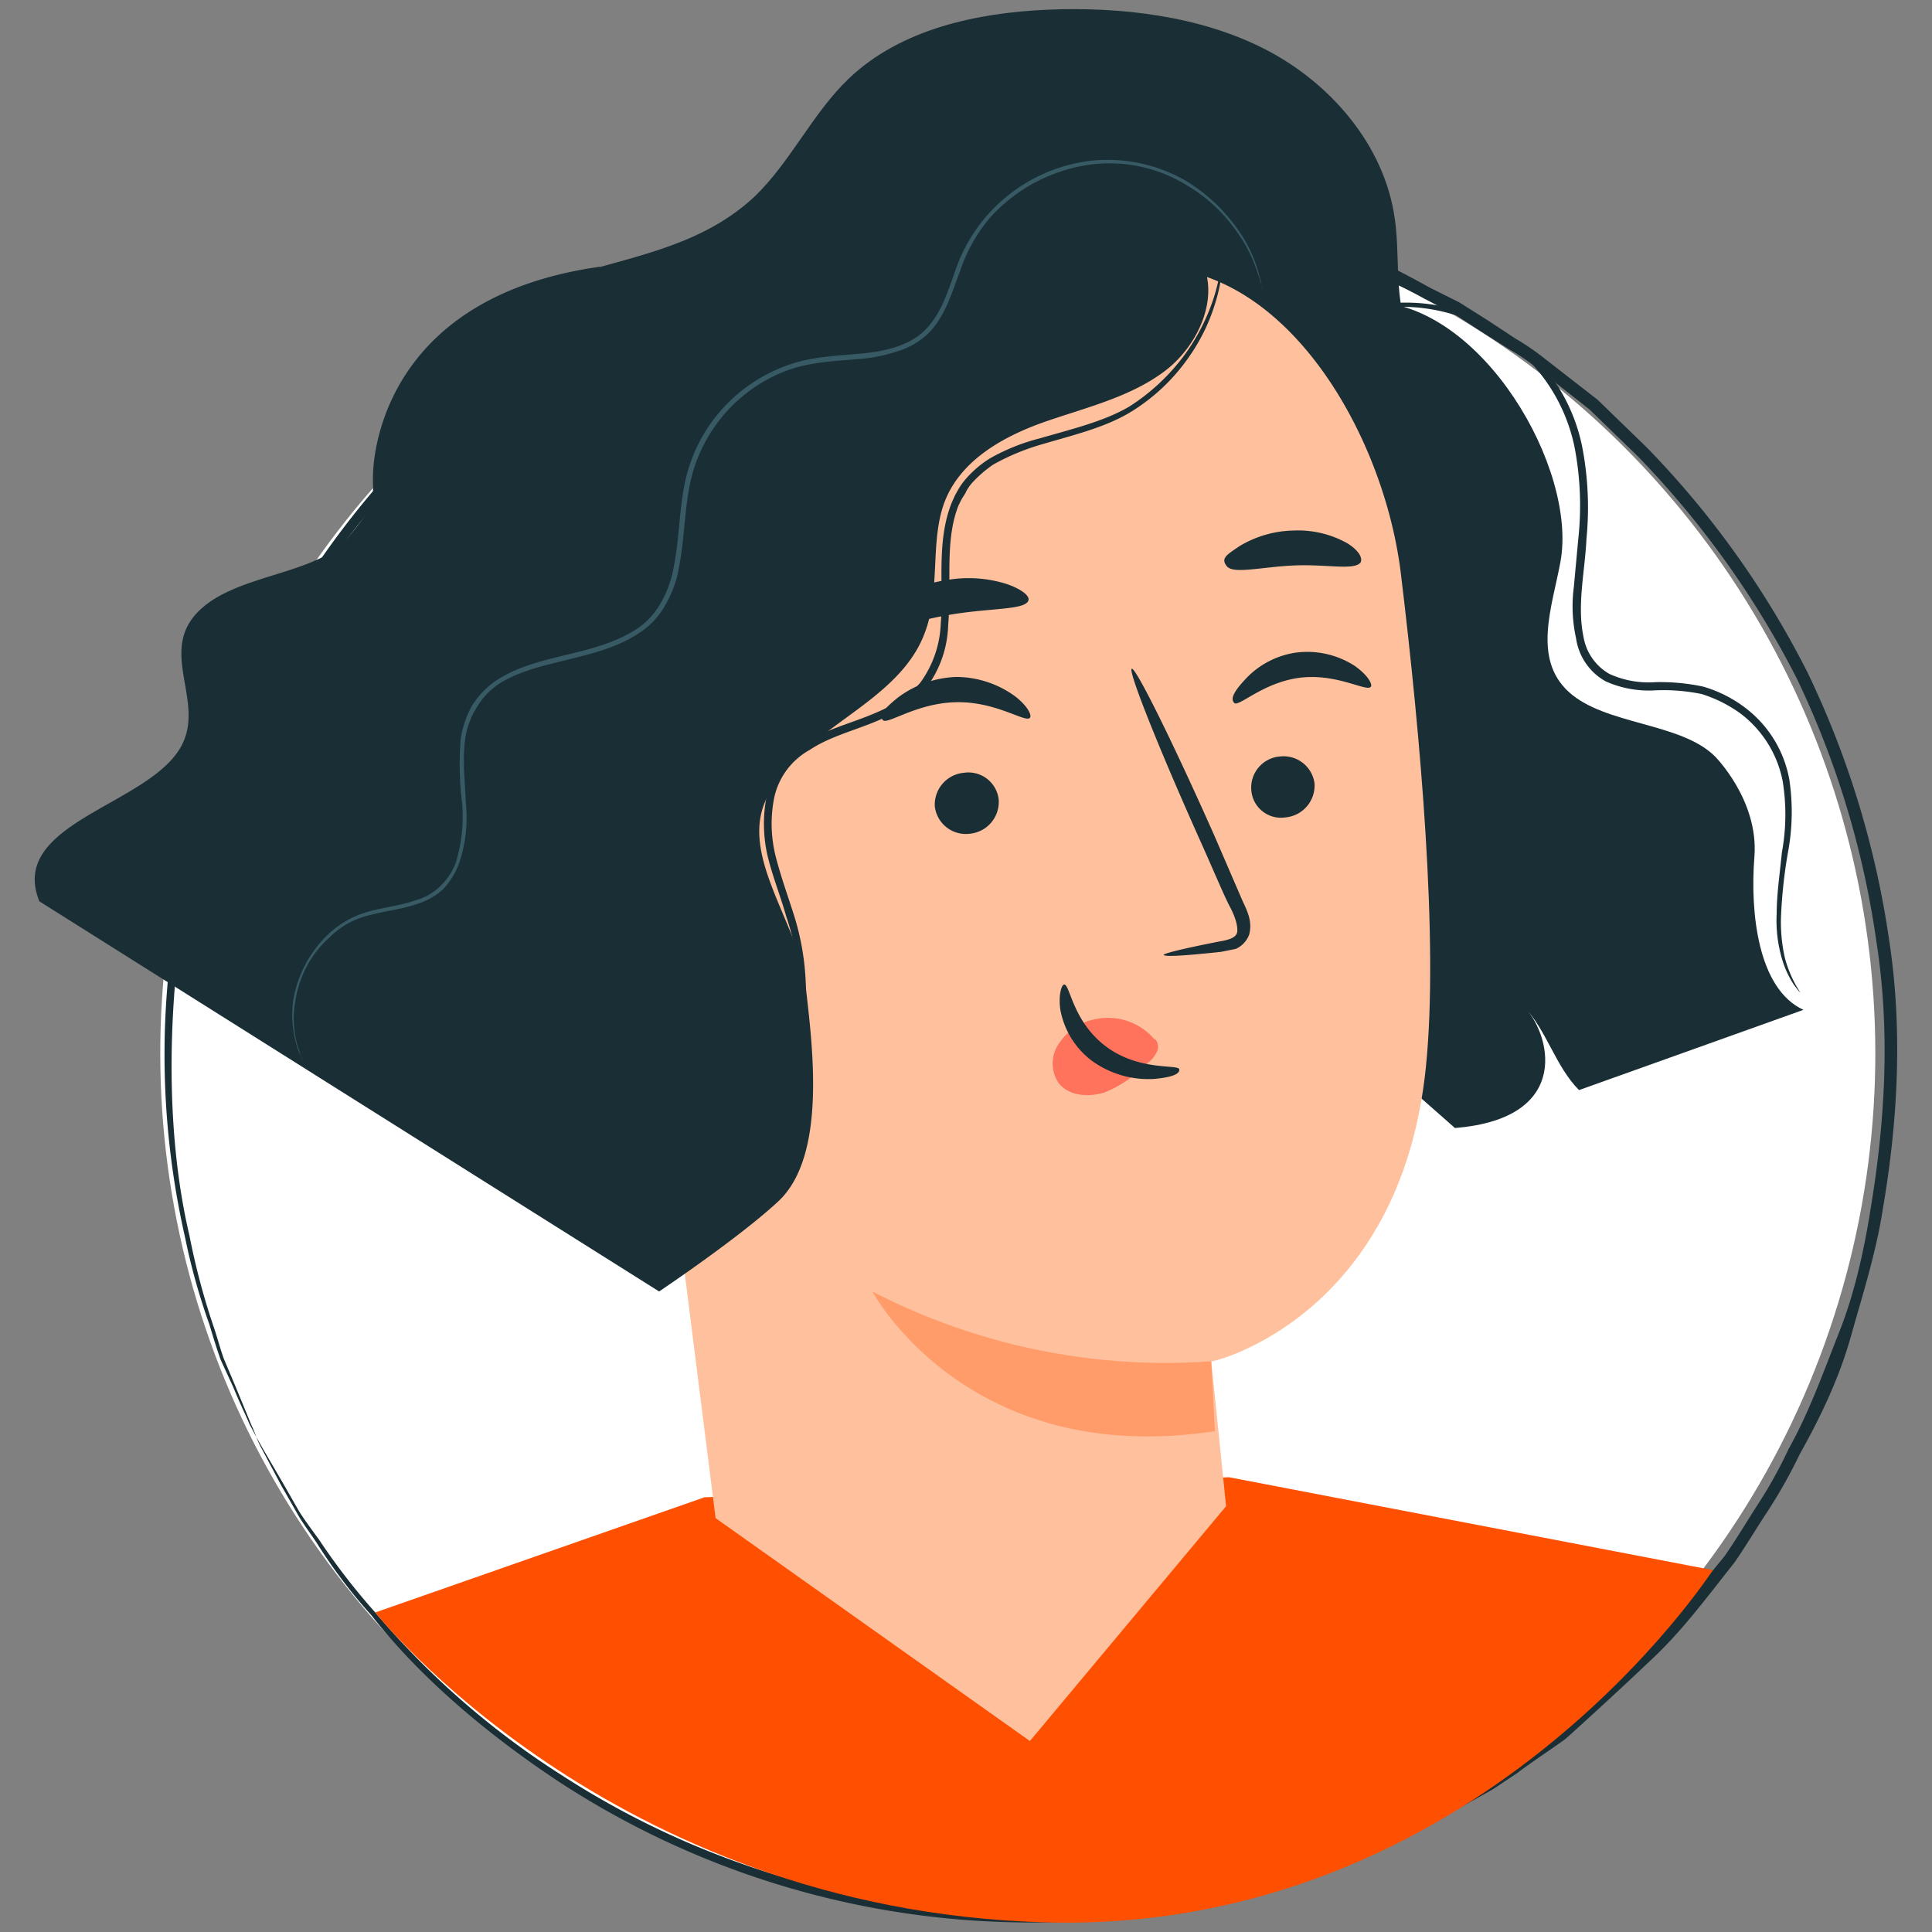
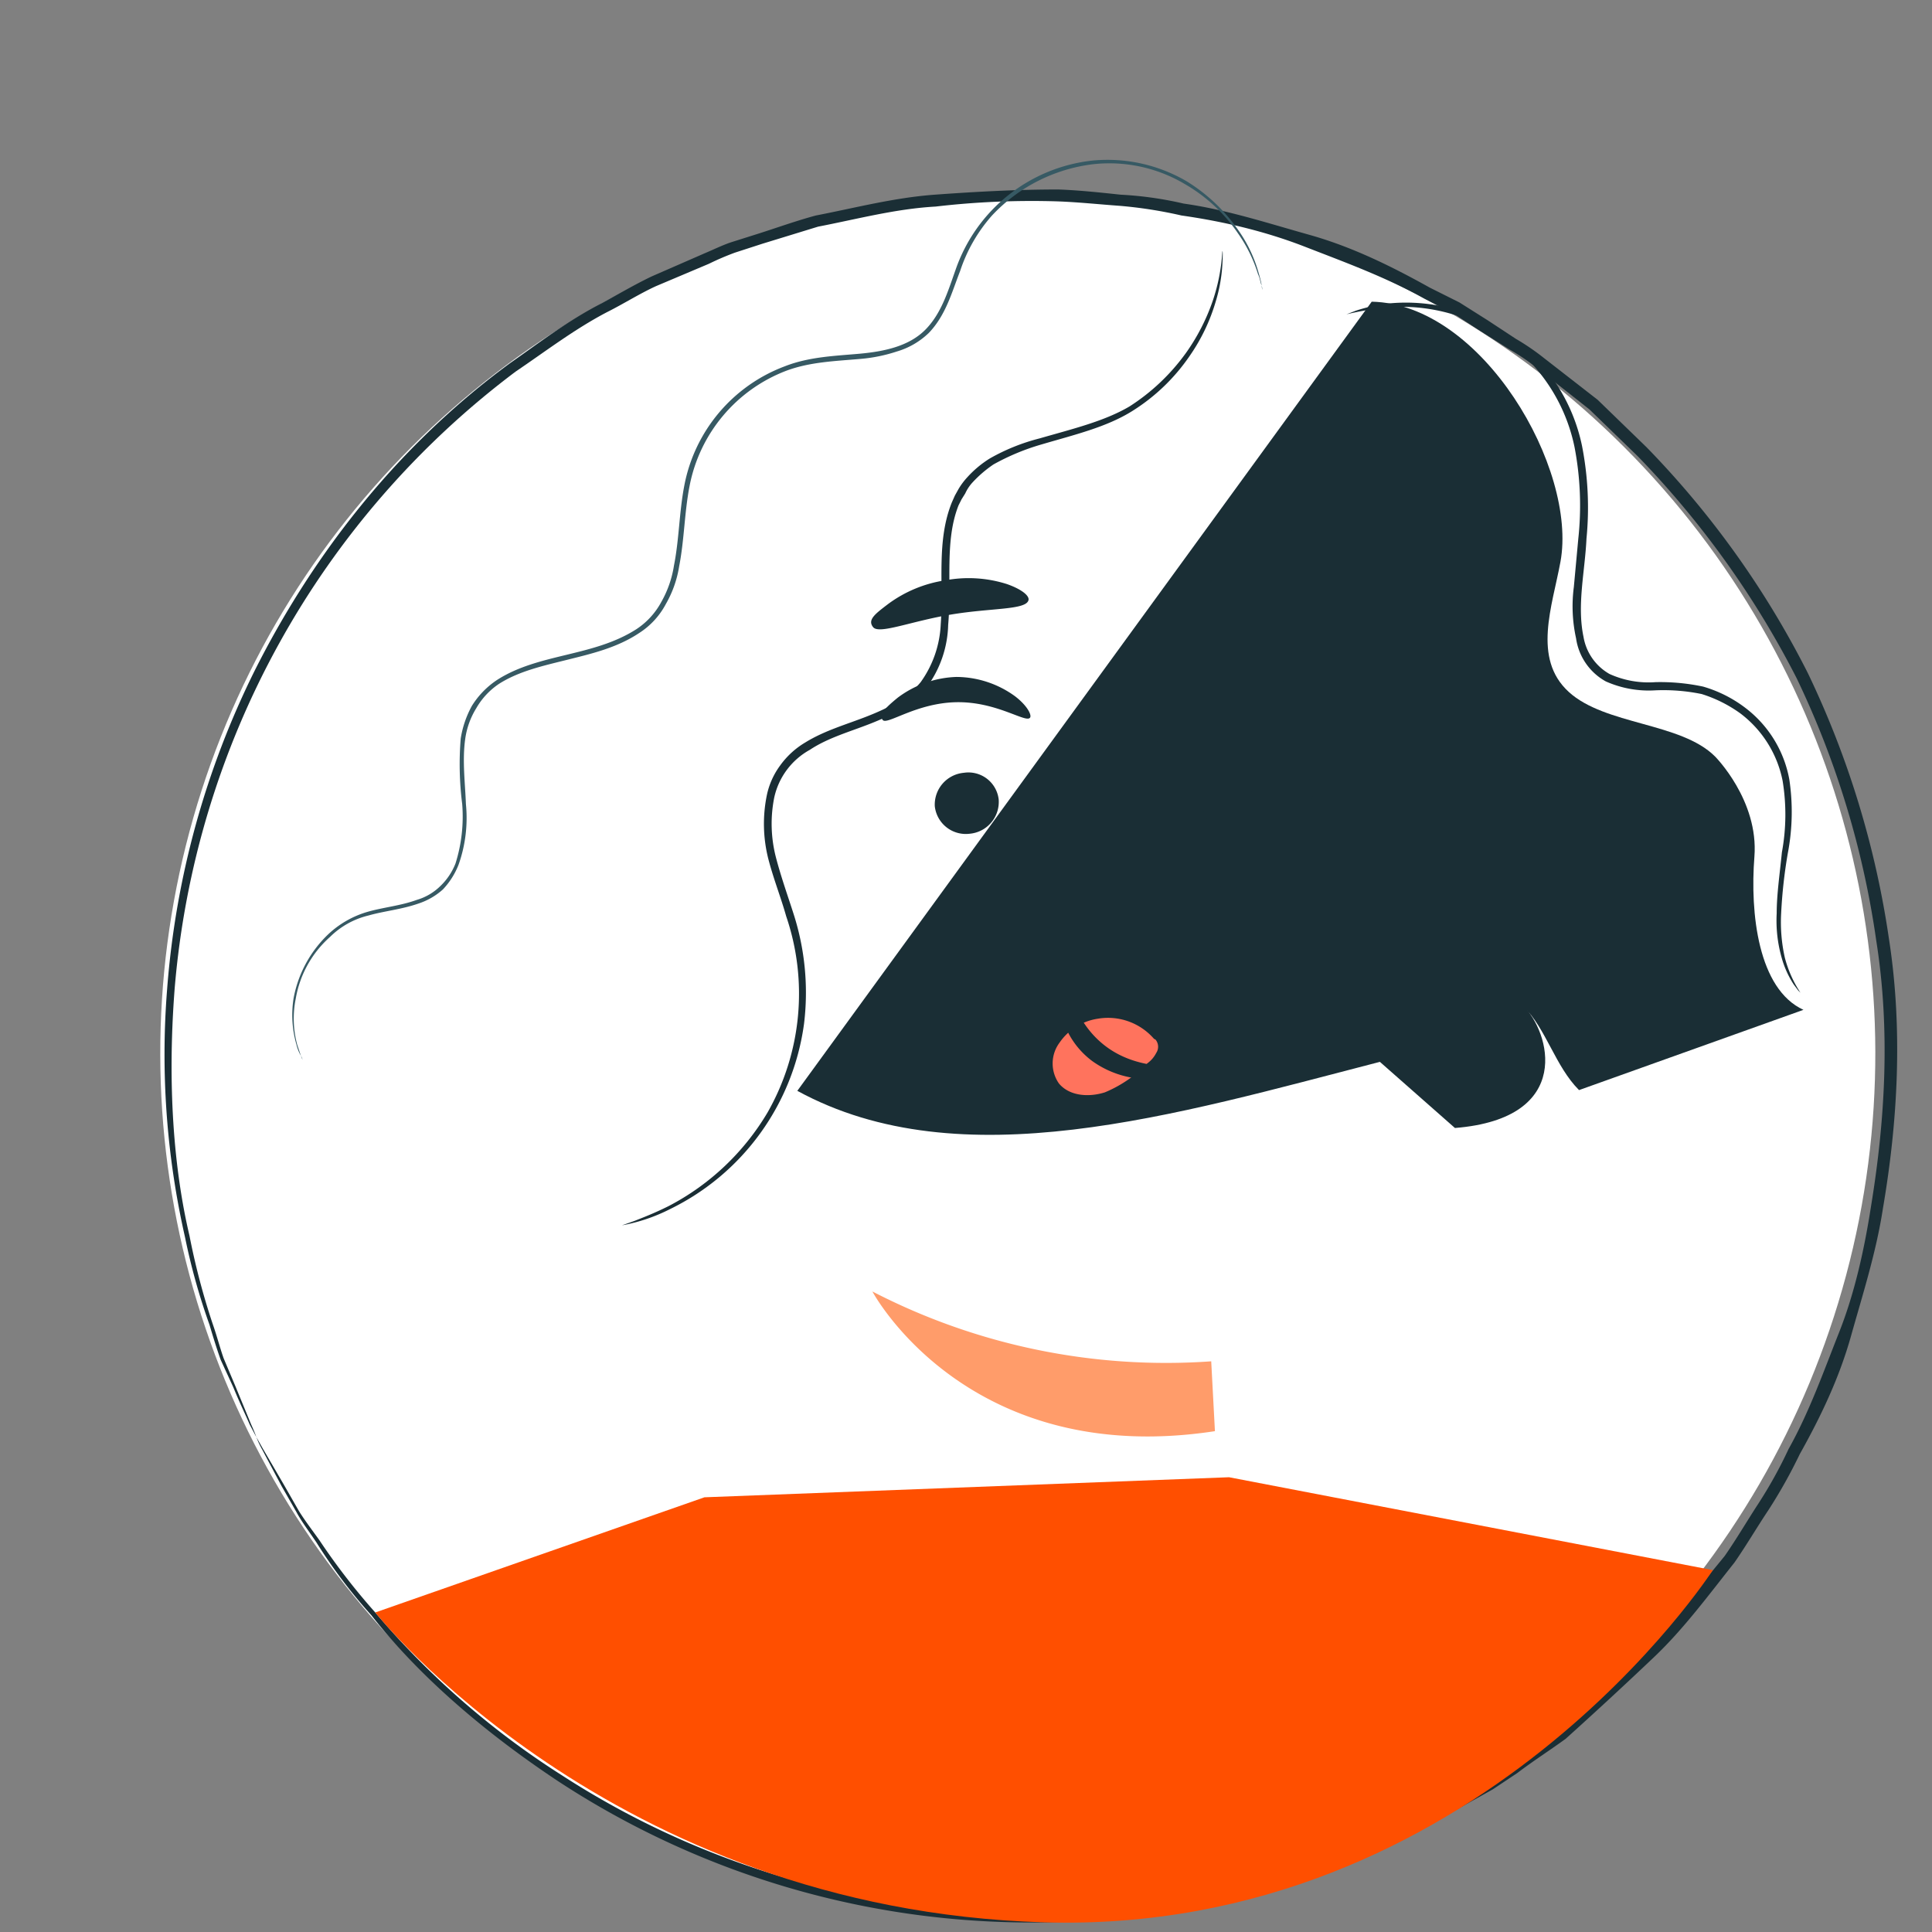
<svg xmlns="http://www.w3.org/2000/svg" id="Ensemble_A_d_icônes_compatibles_Android" data-name="Ensemble A d’icônes compatibles Android" viewBox="0 0 260 260">
  <rect x="0" y="0" width="260" height="260" fill="#808080" stroke="none" />
  <defs>
    <style>.cls-1{fill:#fff;}.cls-2{fill:#1a2e35;}.cls-3{fill:#ff4f00;}.cls-4{fill:#ffc19d;}.cls-5{fill:#ff9c6a;}.cls-6{fill:#ff735d;}.cls-7{fill:#375a64;}</style>
  </defs>
  <circle class="cls-1" cx="136.9" cy="141.8" r="115.4" transform="translate(-60.1 138.3) rotate(-45)" />
  <path class="cls-2" d="M34.5,193.4l.9,1.6,2.8,4.8,2,3.5c.8,1.3,1.8,2.6,2.8,4a88.5,88.5,0,0,0,7.5,9.7,110.1,110.1,0,0,0,25.1,21.9,114.8,114.8,0,0,0,40.8,16.4c16,3,34.5,3.3,53-2.1,4.6-1.5,9.4-2.8,13.9-5,2.2-1,4.6-1.9,6.8-3l6.7-3.7a36.2,36.2,0,0,0,3.3-2l3.2-2.2c2.1-1.5,4.3-2.9,6.4-4.5,4-3.5,8.2-6.8,11.8-10.9s7.1-8.2,10.6-12.5c1.6-2.3,3-4.7,4.5-7a60,60,0,0,0,4.1-7.4c2.8-5,4.7-10.4,6.8-15.7s3.4-11.2,4.3-17c1.9-11.6,2.6-23.7.7-35.7a120.9,120.9,0,0,0-10.7-35.3,123.4,123.4,0,0,0-21.4-29.9l-6.5-6.3-7.1-5.6a30,30,0,0,0-3.7-2.5l-3.8-2.4-3.7-2.4-3.9-2c-5.2-2.9-10.7-4.9-16.1-7s-11-3.4-16.6-4.2a59.6,59.6,0,0,0-8.3-1.3c-2.8-.2-5.6-.5-8.4-.6a111.9,111.9,0,0,0-16.4.7c-5.4.3-10.6,1.7-15.8,2.7l-7.5,2.3L98.9,34a36.8,36.8,0,0,0-3.5,1.5l-7.1,3c-2.2,1-4.4,2.4-6.6,3.5-4.4,2.3-8.3,5.3-12.3,8a115.8,115.8,0,0,0-45.9,83.1c-1,13-.1,24.3,2,33.2a94.3,94.3,0,0,0,3.1,11.8c.6,1.7,1,3.3,1.5,4.7l1.6,3.8,2.1,5.1c.5,1.1.7,1.7.7,1.7l-.9-1.7c-.5-1.2-1.3-2.8-2.2-5L29.7,183c-.5-1.4-1-3-1.5-4.7a85.3,85.3,0,0,1-3.3-11.8A110.9,110.9,0,0,1,22.5,133,116.1,116.1,0,0,1,34.3,90.2c7.4-14.7,18.5-29.7,34.3-41.3,4-2.8,7.9-5.8,12.4-8.1,2.2-1.2,4.4-2.5,6.7-3.6l7.1-3.1c1.2-.5,2.4-1.1,3.6-1.5l3.8-1.2c2.5-.8,5-1.7,7.6-2.4,5.2-1,10.5-2.4,16-2.8s11-.7,16.6-.7c2.8.1,5.6.4,8.4.7a48.3,48.3,0,0,1,8.5,1.2c5.7.8,11.2,2.6,16.9,4.2s11,4.2,16.2,7.1l4,2,3.8,2.4,3.8,2.5a31.9,31.9,0,0,1,3.8,2.6l7.2,5.6,6.6,6.4a122.7,122.7,0,0,1,21.7,30.4,123.8,123.8,0,0,1,10.9,35.7c1.9,12.2,1.2,24.6-.8,36.3-.9,5.9-2.7,11.5-4.3,17.2s-4.1,10.9-6.9,15.9a68.6,68.6,0,0,1-4.2,7.5c-1.6,2.4-3,4.8-4.6,7.1-3.5,4.4-6.8,8.9-10.8,12.7s-7.9,7.4-11.9,11c-2.2,1.6-4.4,3-6.5,4.6l-3.3,2.2-3.4,1.9-6.7,3.8c-2.3,1.2-4.7,2-7,3.1-4.5,2.2-9.3,3.4-14,4.9a116.1,116.1,0,0,1-94.7-14.8c-11-7.3-19.4-15-25.1-22.3a70,70,0,0,1-7.4-9.8c-1-1.5-2-2.8-2.7-4.1l-2-3.5-2.6-4.9A11.9,11.9,0,0,1,34.5,193.4Z" />
  <path class="cls-3" d="M50.5,217l44.3-15.5,70.6-2.7,65.1,12.5s-31.6,49.1-90,47.4S50.5,217,50.5,217Z" />
  <path class="cls-2" d="M184.6,40.6c14.9.3,27.7,22.5,25.4,35-1.1,6-3.8,13,1.1,17.5s15.1,4.1,19.7,8.7c0,0,5.9,5.9,5.3,13.5s.5,17.8,6.6,20.6l-30.2,10.8c-3.2-3.2-4.4-8.2-7.5-11.3,3.5,3.3,7,15.1-9.2,16.4l-10.1-8.9c-27.5,7.1-56.4,15.9-78.4,3.9" />
-   <path class="cls-2" d="M44.3,106.8c2-5.7,5.3-11,6.6-16.9,3-12.7-2.9-27.2,3.5-38.5,4.5-8.1,14-11.9,22.9-14.5s17.4-4.1,24.2-10.4c4.9-4.7,7.8-11.2,12.7-15.9,7-6.7,17.3-8.9,26.9-9.3s20.3.8,29.1,5.3,16.1,12.9,17.5,22.8c.7,4.8,0,9.8,1.5,14.5s5.4,9.1,7.8,13.9c5,10.1,1.9,23.5-7,30.5l-69.9,86.8c-14.4,5.2-30.1-13.2-41-24S39.3,121.3,44.3,106.8Z" />
-   <path class="cls-4" d="M188.5,77c-2.5-20-17.2-44-37.2-40.7L89.6,55.8c-6.1,1-9.3,5.8-11.4,4.9L96.3,204.3l42.3,30L165,202.7s-2-19.7-2-19.5,25.5-5.8,28.9-39.7C193.6,126.7,191.2,99.3,188.5,77Z" />
  <path class="cls-2" d="M134.4,107.6a4.3,4.3,0,0,1-3.9,4.6,4.2,4.2,0,0,1-4.7-3.7,4.3,4.3,0,0,1,3.9-4.5A4.1,4.1,0,0,1,134.4,107.6Z" />
-   <path class="cls-2" d="M176.9,105.4A4.3,4.3,0,0,1,173,110a4,4,0,0,1-4.6-3.6,4.2,4.2,0,0,1,3.9-4.6A4.2,4.2,0,0,1,176.9,105.4Z" />
+   <path class="cls-2" d="M176.9,105.4A4.3,4.3,0,0,1,173,110a4,4,0,0,1-4.6-3.6,4.2,4.2,0,0,1,3.9-4.6Z" />
  <path class="cls-2" d="M184.5,92.4c-.5.8-4.5-1.8-9.5-1.2s-8.3,4-8.9,3.4.1-1.7,1.5-3.2a11.5,11.5,0,0,1,7-3.6,11.8,11.8,0,0,1,7.7,1.8C184,90.8,184.7,92,184.5,92.4Z" />
  <path class="cls-2" d="M138.6,96.6c-.6.7-4.5-2.2-9.9-2.1s-9.3,3.1-9.9,2.4.3-1.6,2-3a13.9,13.9,0,0,1,7.9-2.8,13.5,13.5,0,0,1,7.9,2.6C138.3,95,138.9,96.3,138.6,96.6Z" />
  <path class="cls-2" d="M156.6,128.5c0-.2,2.9-.9,7.5-1.8,1.2-.2,2.3-.5,2.4-1.3s-.3-2.1-1-3.4-2.6-5.8-4-8.9c-5.6-12.5-9.7-22.8-9.2-23.1s5.5,9.8,11.1,22.4l3.8,8.8c.6,1.3,1.4,2.8.9,4.6a3.4,3.4,0,0,1-1.8,1.9l-2,.4C159.6,128.6,156.7,128.8,156.6,128.5Z" />
  <path class="cls-5" d="M163,183.2a86,86,0,0,1-45.6-9.4s12.7,23.9,46.1,18.8Z" />
  <path class="cls-6" d="M155.3,139.8a8.2,8.2,0,0,0-7.6-2.7,7.6,7.6,0,0,0-5.1,3.2,4.7,4.7,0,0,0-.1,5.5c1.4,1.7,4,1.9,6.2,1.2a17,17,0,0,0,5.7-3.9,3.9,3.9,0,0,0,1.2-1.4,1.5,1.5,0,0,0-.1-1.8" />
  <path class="cls-2" d="M143.2,132.5c.8-.1,1.1,4.9,5.6,8.3s9.8,2.4,9.9,3.1-1.2,1.1-3.4,1.3a13,13,0,0,1-8.3-2.4,11.1,11.1,0,0,1-4.3-6.9C142.4,133.8,142.9,132.5,143.2,132.5Z" />
  <path class="cls-2" d="M138.4,80.8c-.4,1.3-5,1-10.4,1.9s-9.7,2.7-10.5,1.7.3-1.8,2-3.1a17.2,17.2,0,0,1,7.7-3.2,17,17,0,0,1,8.3.5C137.5,79.3,138.6,80.2,138.4,80.8Z" />
  <path class="cls-2" d="M183.1,75.7c-.9,1.1-4.6.2-9,.4s-8.1,1.2-9,.1.1-1.6,1.7-2.7a14.6,14.6,0,0,1,7.2-2.1,13.6,13.6,0,0,1,7.3,1.7C182.9,74.1,183.4,75.1,183.1,75.7Z" />
-   <path class="cls-2" d="M24.4,100.4c3.2-5.9-2.9-12.4,2-17.8s16.1-5.1,20.3-10.1,3.4-5,3.5-8.7,2.2-23.9,30.5-27.9l3.9,17.6L90,51.4a309.1,309.1,0,0,1,71.4-16.8c3,5,0,11.8-4.6,15.3s-10.5,4.9-16,6.8-11.2,5-13.5,10.4-.6,12.4-2.9,18.2c-3.8,10-17.8,13-21.6,23-2.8,7.5,4.7,16.2,5.6,24.2s3,23.2-3.8,29.3c-5.3,4.9-15.9,12-15.9,12L5.3,121.3C1,110.7,20.1,108.4,24.4,100.4Z" />
  <path class="cls-2" d="M83.7,164.9a23.5,23.5,0,0,0,6.5-2.2,32.6,32.6,0,0,0,18-24.9,34.6,34.6,0,0,0-1.4-14.8c-.8-2.5-1.7-5-2.4-7.7a18,18,0,0,1-.2-8,9.7,9.7,0,0,1,4.8-6.4c2.4-1.6,5.3-2.4,8.1-3.5s5.7-2.5,7.6-4.9a14.7,14.7,0,0,0,2.9-8.4c.5-5.7-.5-11.3,1.4-16.1l.4-.8.5-.8a5.6,5.6,0,0,1,1-1.5,16.1,16.1,0,0,1,2.8-2.4,30.8,30.8,0,0,1,6.5-2.7c4.4-1.3,8.7-2.3,12.2-4.5a26.1,26.1,0,0,0,7.7-7.4,25.2,25.2,0,0,0,3.5-7.3,21.2,21.2,0,0,0,.9-5q.1-1.8,0-1.8a25.2,25.2,0,0,1-1.3,6.7,27.5,27.5,0,0,1-3.6,7,27.8,27.8,0,0,1-7.6,7.2c-3.4,2-7.6,3-12.1,4.3a26.9,26.9,0,0,0-6.7,2.7,14.2,14.2,0,0,0-3,2.5,9.5,9.5,0,0,0-1.2,1.6l-.5.9-.4.9C126,72.8,127,78.5,126.6,84a14.4,14.4,0,0,1-2.7,7.8c-1.8,2.2-4.4,3.5-7.2,4.6s-5.7,1.9-8.3,3.5A11.2,11.2,0,0,0,105,103a10.3,10.3,0,0,0-1.8,4,19.2,19.2,0,0,0,.2,8.6c.7,2.7,1.7,5.2,2.4,7.7a32.3,32.3,0,0,1-2.5,26.4A33.4,33.4,0,0,1,90,162.3c-2,1-3.6,1.6-4.6,2Z" />
  <path class="cls-2" d="M181.2,42.3a43.2,43.2,0,0,1,5.1-.9,24.1,24.1,0,0,1,13.6,2.7,23.6,23.6,0,0,1,12,16.1,41.6,41.6,0,0,1,.5,12.3l-.6,6.5a20,20,0,0,0,.3,6.9,7.9,7.9,0,0,0,4,5.8,14.2,14.2,0,0,0,6.7,1.2,25.6,25.6,0,0,1,6.2.5,18.1,18.1,0,0,1,5.2,2.6,15,15,0,0,1,5.7,9.1,28,28,0,0,1-.1,9.6c-.3,3-.7,5.7-.7,8.2a18.3,18.3,0,0,0,.7,6.1,12.9,12.9,0,0,0,1.6,3.5l.6.8.3.3a15.7,15.7,0,0,1-2.1-4.7,21.7,21.7,0,0,1-.5-6,66.7,66.7,0,0,1,.9-8.1,29.5,29.5,0,0,0,.2-9.9,15.6,15.6,0,0,0-6-9.7,17.3,17.3,0,0,0-5.6-2.8,27.8,27.8,0,0,0-6.4-.6,12.7,12.7,0,0,1-6.2-1.1,7.1,7.1,0,0,1-3.5-5c-.9-4.3.2-8.8.4-13.2a43.1,43.1,0,0,0-.6-12.5,24.2,24.2,0,0,0-26.6-19.1,23.9,23.9,0,0,0-3.8.9Z" />
  <path class="cls-7" d="M40.7,142.6a1,1,0,0,0-.2-.5l-.5-1.5a13.5,13.5,0,0,1-.2-6.2,14.3,14.3,0,0,1,4.6-8.3,11,11,0,0,1,5.2-2.9c2.1-.6,4.4-.8,6.7-1.6a9.2,9.2,0,0,0,3.3-1.9,10.3,10.3,0,0,0,2.1-3.3,18.8,18.8,0,0,0,1-8.2c-.1-2.8-.5-5.8-.1-8.7a10.6,10.6,0,0,1,1.5-4.2A9.8,9.8,0,0,1,67.2,92c2.7-1.7,5.9-2.4,9.1-3.2S83,87.2,86,85.2a10.4,10.4,0,0,0,3.6-3.9,14.8,14.8,0,0,0,1.8-5.1c.7-3.6.7-7.2,1.4-10.8a20.8,20.8,0,0,1,13-15.5c3.2-1.2,6.6-1.3,10-1.6a21.3,21.3,0,0,0,4.9-1,10.4,10.4,0,0,0,4.3-2.5c2.3-2.4,3.1-5.5,4.2-8.3a21.3,21.3,0,0,1,4.3-7.5,22.3,22.3,0,0,1,13.6-6.9,19.9,19.9,0,0,1,12.4,2.7,21.8,21.8,0,0,1,7.1,6.6,19.4,19.4,0,0,1,2.7,5.5c.3.6.3,1.2.5,1.5a1.5,1.5,0,0,0,.1.6,16.3,16.3,0,0,0-.5-2.2,18.6,18.6,0,0,0-2.6-5.6,23.3,23.3,0,0,0-7.1-6.8,21.1,21.1,0,0,0-12.6-2.8,22,22,0,0,0-18.5,14.7c-1,2.8-1.9,5.9-4.1,8.1s-5.5,2.9-8.8,3.2-6.8.4-10.1,1.7a21.4,21.4,0,0,0-13.5,16c-.7,3.6-.7,7.3-1.4,10.8A14.3,14.3,0,0,1,89,81a10.1,10.1,0,0,1-3.4,3.7c-5.8,3.7-13.1,3.2-18.7,6.8A11.4,11.4,0,0,0,63.5,95,13.5,13.5,0,0,0,62,99.4a42.7,42.7,0,0,0,.2,8.8,21,21,0,0,1-.9,8,8.5,8.5,0,0,1-2.1,3.1,7.5,7.5,0,0,1-3.1,1.8c-2.2.8-4.5,1-6.6,1.6a13,13,0,0,0-5.4,3.1,15.9,15.9,0,0,0-4.6,8.6,14.4,14.4,0,0,0,.4,6.2,5.7,5.7,0,0,0,.6,1.5Z" />
</svg>